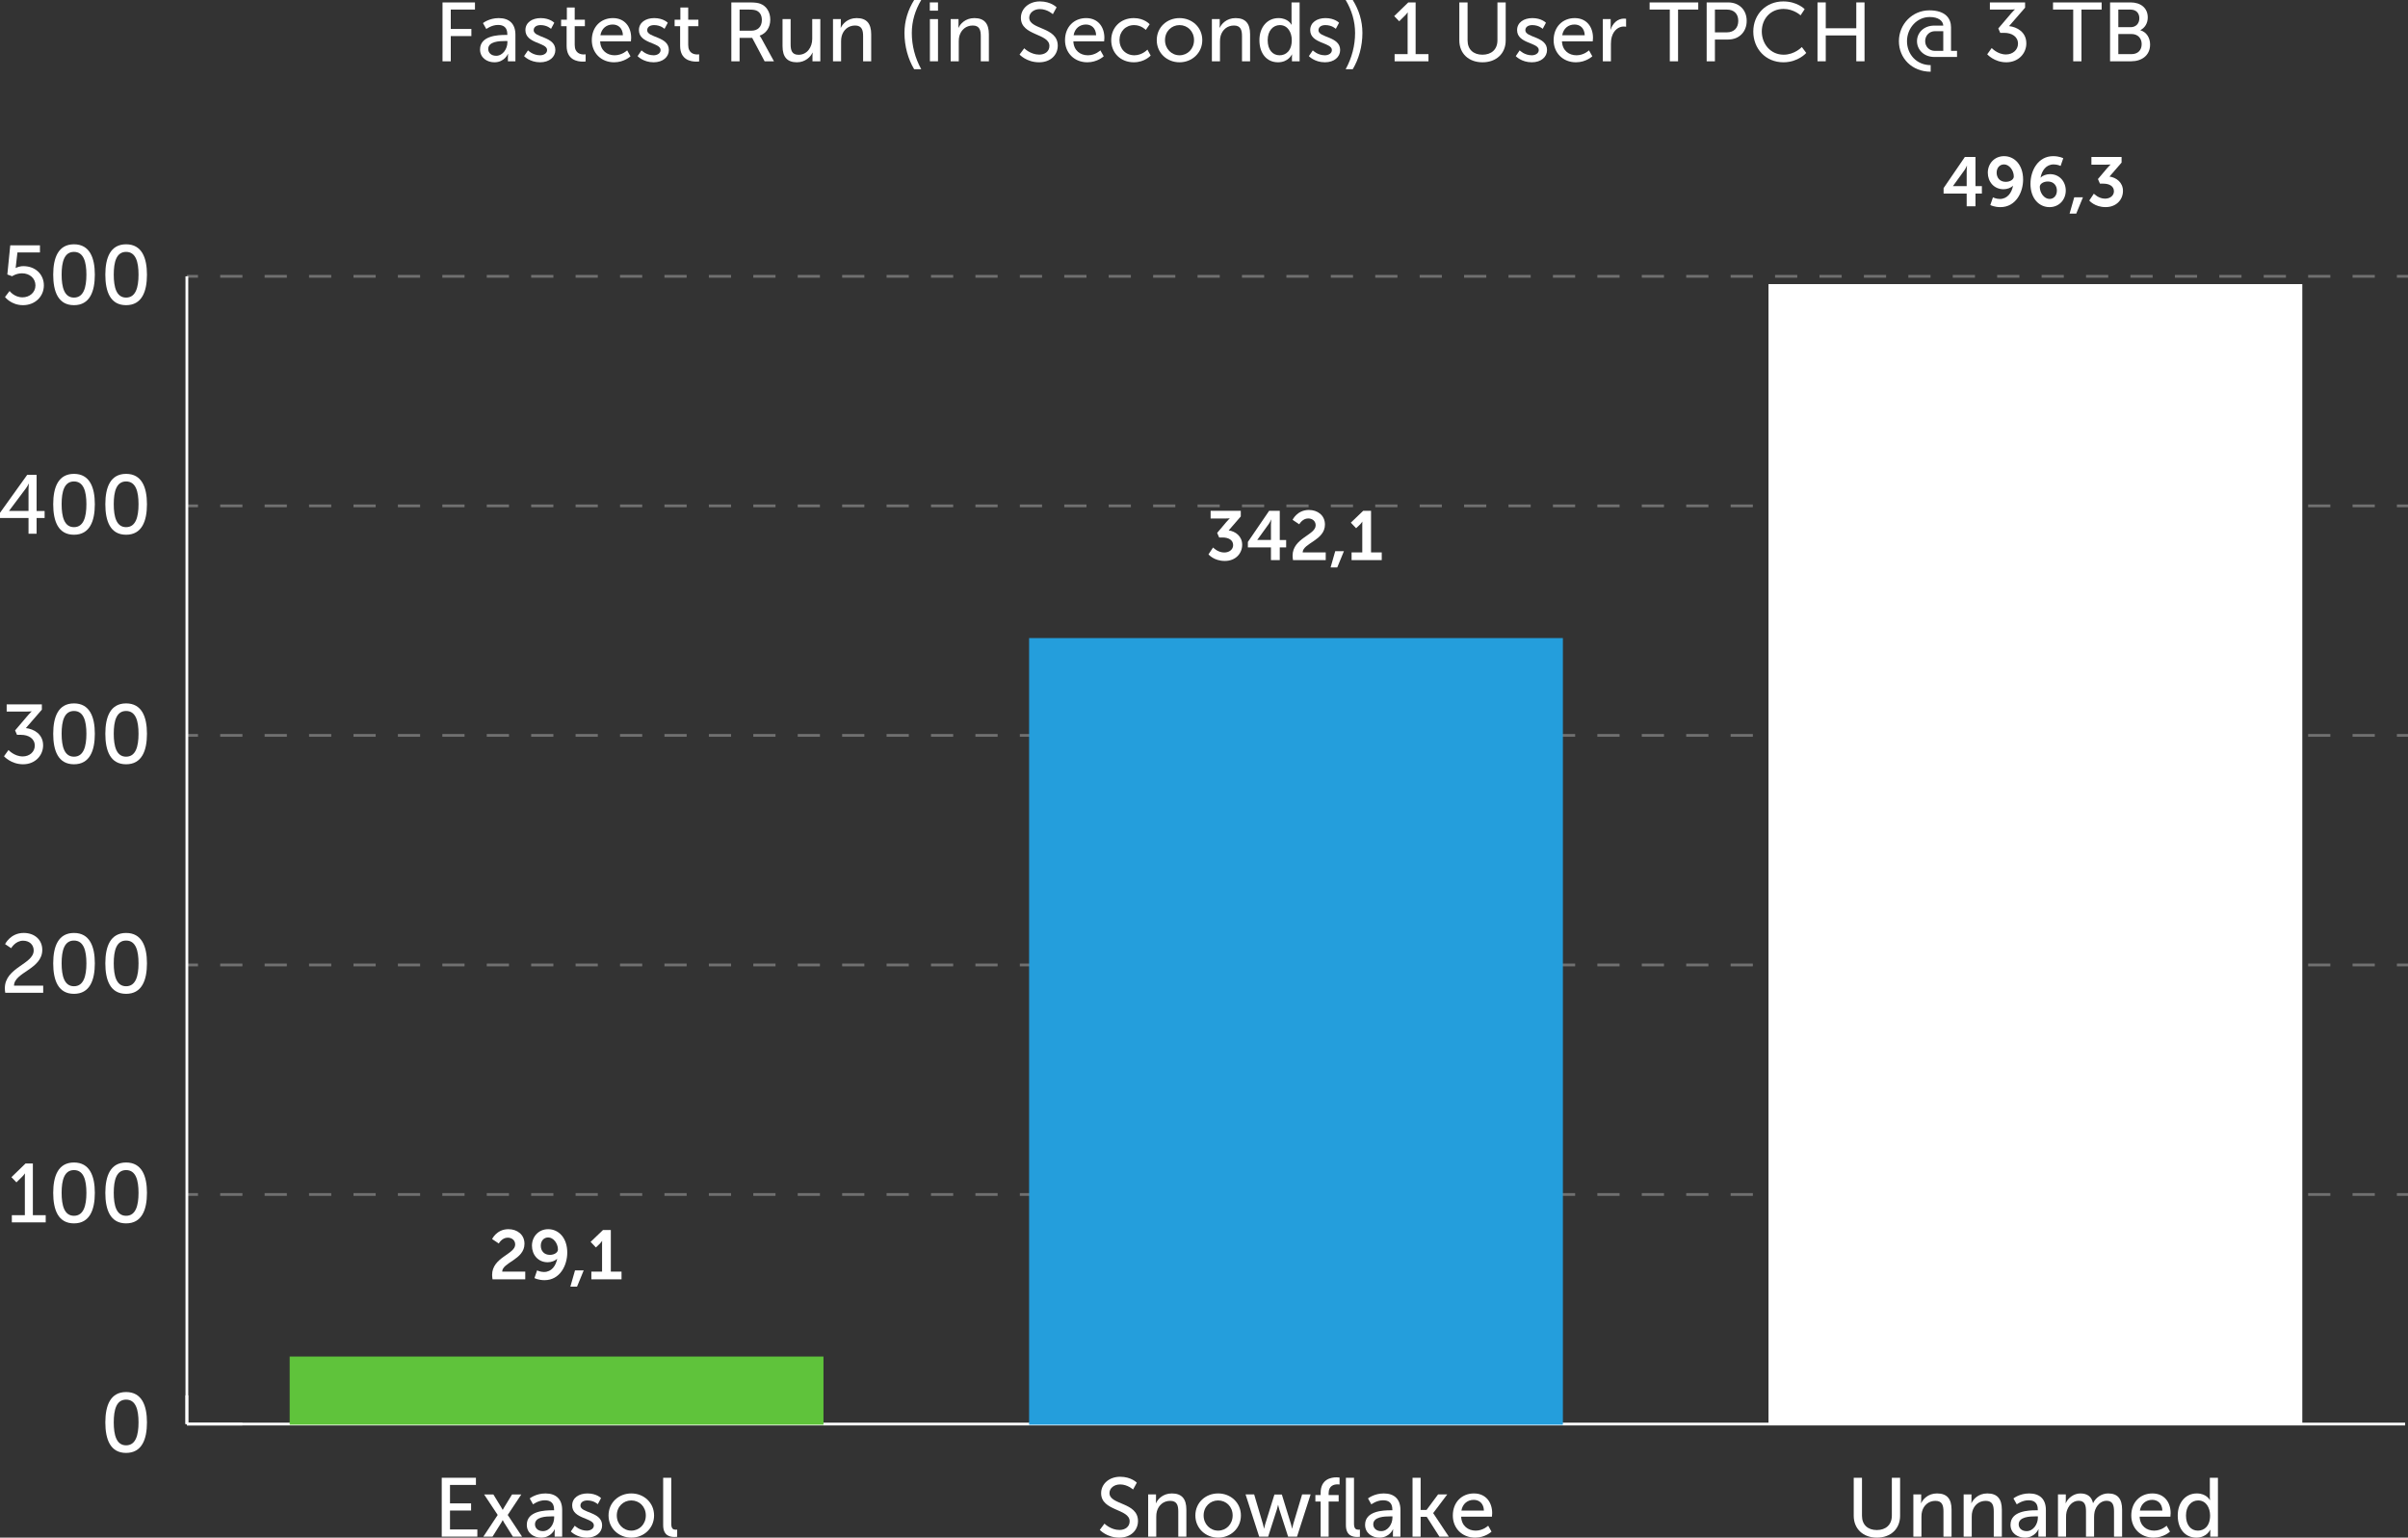
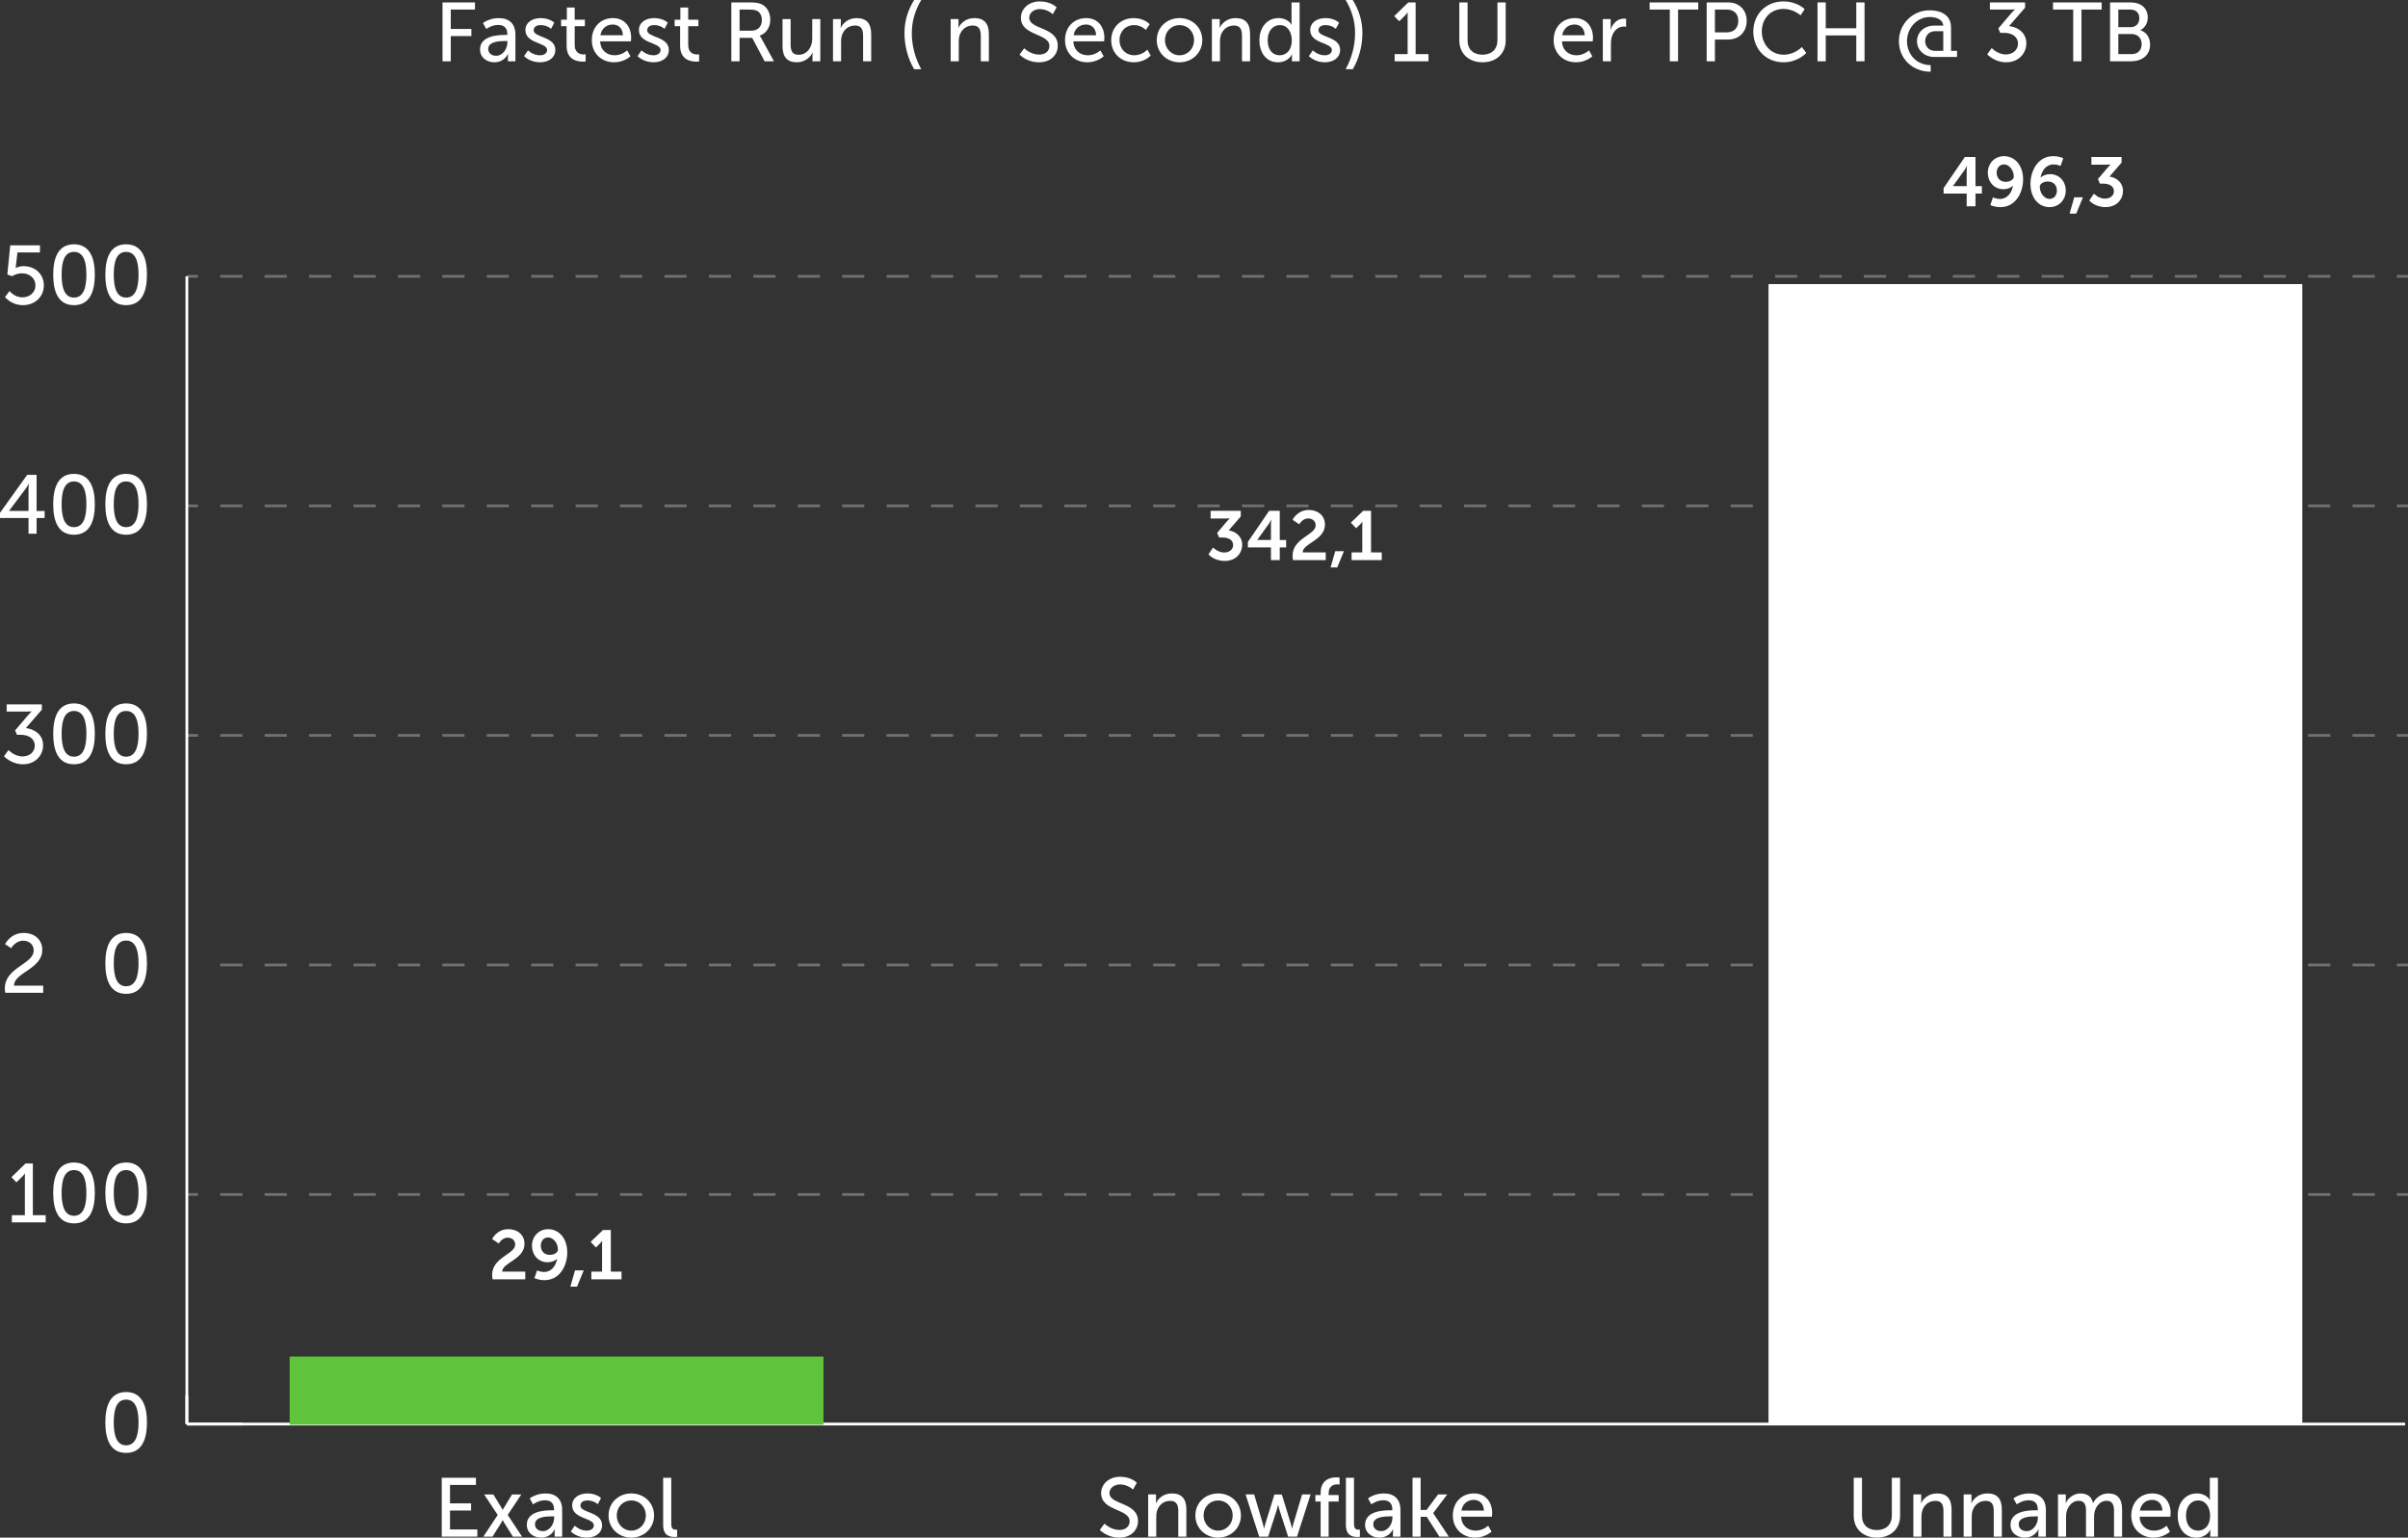
<svg xmlns="http://www.w3.org/2000/svg" id="Layer_2" data-name="Layer 2" viewBox="0 0 866.19 553.19">
  <rect x="0" y="0" width="866.19" height="553.19" fill="#333333" stroke="none" />
  <defs>
    <style> .cls-1, .cls-2, .cls-3, .cls-4 { stroke: #fff; } .cls-1, .cls-2, .cls-3, .cls-4, .cls-5, .cls-6 { stroke-miterlimit: 10; } .cls-1, .cls-3 { fill: none; } .cls-2, .cls-7, .cls-4 { fill: #fff; } .cls-2, .cls-5, .cls-6 { stroke-width: .5px; } .cls-3 { stroke-dasharray: 7.99 7.99; } .cls-8 { opacity: .3; } .cls-5 { fill: #5fc33b; stroke: #5fc33b; } .cls-6 { fill: #249edc; stroke: #249edc; } </style>
  </defs>
  <g id="Layer_1-2" data-name="Layer 1">
    <g>
      <line class="cls-4" x1="67.22" y1="512.33" x2="865.16" y2="512.33" />
      <line class="cls-4" x1="67.22" y1="512.33" x2="67.22" y2="502" />
    </g>
    <g>
      <g>
        <path class="cls-7" d="M37.89,511.73c0-6.09,1.83-10.92,7.47-10.92s7.5,4.83,7.5,10.92-1.83,10.98-7.5,10.98-7.47-4.86-7.47-10.98ZM49.83,511.73c0-4.59-.99-8.19-4.47-8.19s-4.44,3.6-4.44,8.19.99,8.25,4.44,8.25,4.47-3.63,4.47-8.25Z" />
        <g>
          <path class="cls-7" d="M4.26,437.19h4.68v-13.68c0-.66.03-1.32.03-1.32h-.06s-.24.48-1.02,1.23l-1.98,1.95-1.8-1.86,5.07-4.92h2.64v18.6h4.62v2.58H4.26v-2.58Z" />
          <path class="cls-7" d="M19.14,429.15c0-6.09,1.83-10.92,7.47-10.92s7.5,4.83,7.5,10.92-1.83,10.98-7.5,10.98-7.47-4.86-7.47-10.98ZM31.08,429.15c0-4.59-.99-8.19-4.47-8.19s-4.44,3.6-4.44,8.19.99,8.25,4.44,8.25,4.47-3.63,4.47-8.25Z" />
          <path class="cls-7" d="M37.89,429.15c0-6.09,1.83-10.92,7.47-10.92s7.5,4.83,7.5,10.92-1.83,10.98-7.5,10.98-7.47-4.86-7.47-10.98ZM49.83,429.15c0-4.59-.99-8.19-4.47-8.19s-4.44,3.6-4.44,8.19.99,8.25,4.44,8.25,4.47-3.63,4.47-8.25Z" />
        </g>
        <g>
          <path class="cls-7" d="M1.74,355.56c0-7.56,10.38-8.64,10.38-13.62,0-2.1-1.59-3.51-3.81-3.51-2.79,0-4.29,2.7-4.29,2.7l-2.19-1.47s1.92-4.02,6.69-4.02c3.9,0,6.69,2.43,6.69,6.09,0,6.96-10.11,8.04-10.17,12.87h10.5v2.58H1.89c-.09-.57-.15-1.11-.15-1.62Z" />
-           <path class="cls-7" d="M19.14,346.57c0-6.09,1.83-10.92,7.47-10.92s7.5,4.83,7.5,10.92-1.83,10.98-7.5,10.98-7.47-4.86-7.47-10.98ZM31.08,346.57c0-4.59-.99-8.19-4.47-8.19s-4.44,3.6-4.44,8.19.99,8.25,4.44,8.25,4.47-3.63,4.47-8.25Z" />
          <path class="cls-7" d="M37.89,346.57c0-6.09,1.83-10.92,7.47-10.92s7.5,4.83,7.5,10.92-1.83,10.98-7.5,10.98-7.47-4.86-7.47-10.98ZM49.83,346.57c0-4.59-.99-8.19-4.47-8.19s-4.44,3.6-4.44,8.19.99,8.25,4.44,8.25,4.47-3.63,4.47-8.25Z" />
        </g>
        <g>
          <path class="cls-7" d="M3.06,269.83s2.07,2.31,5.13,2.31c2.37,0,4.32-1.59,4.32-3.87,0-2.61-2.31-3.9-4.92-3.9h-1.47l-.69-1.59,4.62-5.43c.69-.81,1.32-1.38,1.32-1.38v-.06s-.63.09-1.8.09H2.4v-2.58h12.66v1.89l-5.76,6.63c2.79.3,6.21,2.1,6.21,6.21,0,3.63-2.85,6.81-7.2,6.81s-6.87-2.88-6.87-2.88l1.62-2.25Z" />
          <path class="cls-7" d="M19.14,263.98c0-6.09,1.83-10.92,7.47-10.92s7.5,4.83,7.5,10.92-1.83,10.98-7.5,10.98-7.47-4.86-7.47-10.98ZM31.08,263.98c0-4.59-.99-8.19-4.47-8.19s-4.44,3.6-4.44,8.19.99,8.25,4.44,8.25,4.47-3.63,4.47-8.25Z" />
          <path class="cls-7" d="M37.89,263.98c0-6.09,1.83-10.92,7.47-10.92s7.5,4.83,7.5,10.92-1.83,10.98-7.5,10.98-7.47-4.86-7.47-10.98ZM49.83,263.98c0-4.59-.99-8.19-4.47-8.19s-4.44,3.6-4.44,8.19.99,8.25,4.44,8.25,4.47-3.63,4.47-8.25Z" />
        </g>
        <g>
          <path class="cls-7" d="M0,184.49l9.78-13.65h3.39v12.99h2.88v2.52h-2.88v5.67h-2.91v-5.67H0v-1.86ZM10.26,183.83v-7.71c0-.99.12-2.1.12-2.1h-.06s-.48.99-1.05,1.74l-6,8.01v.06h6.99Z" />
          <path class="cls-7" d="M19.14,181.4c0-6.09,1.83-10.92,7.47-10.92s7.5,4.83,7.5,10.92-1.83,10.98-7.5,10.98-7.47-4.86-7.47-10.98ZM31.08,181.4c0-4.59-.99-8.19-4.47-8.19s-4.44,3.6-4.44,8.19.99,8.25,4.44,8.25,4.47-3.63,4.47-8.25Z" />
          <path class="cls-7" d="M37.89,181.4c0-6.09,1.83-10.92,7.47-10.92s7.5,4.83,7.5,10.92-1.83,10.98-7.5,10.98-7.47-4.86-7.47-10.98ZM49.83,181.4c0-4.59-.99-8.19-4.47-8.19s-4.44,3.6-4.44,8.19.99,8.25,4.44,8.25,4.47-3.63,4.47-8.25Z" />
        </g>
        <g>
          <path class="cls-7" d="M3.45,104.69s1.65,2.28,4.65,2.28c2.49,0,4.65-1.71,4.65-4.29s-2.1-4.35-4.83-4.35c-2.07,0-3.57,1.05-3.57,1.05l-1.71-.63,1.05-10.5h10.68v2.58H6.27l-.51,4.47c-.03.63-.15,1.11-.15,1.11h.06s1.17-.66,2.73-.66c4.47,0,7.38,3.09,7.38,6.9,0,4.08-3.21,7.14-7.5,7.14s-6.48-2.94-6.48-2.94l1.65-2.16Z" />
          <path class="cls-7" d="M19.14,98.81c0-6.09,1.83-10.92,7.47-10.92s7.5,4.83,7.5,10.92-1.83,10.98-7.5,10.98-7.47-4.86-7.47-10.98ZM31.08,98.81c0-4.59-.99-8.19-4.47-8.19s-4.44,3.6-4.44,8.19.99,8.25,4.44,8.25,4.47-3.63,4.47-8.25Z" />
          <path class="cls-7" d="M37.89,98.81c0-6.09,1.83-10.92,7.47-10.92s7.5,4.83,7.5,10.92-1.83,10.98-7.5,10.98-7.47-4.86-7.47-10.98ZM49.83,98.81c0-4.59-.99-8.19-4.47-8.19s-4.44,3.6-4.44,8.19.99,8.25,4.44,8.25,4.47-3.63,4.47-8.25Z" />
        </g>
      </g>
      <line class="cls-4" x1="67.22" y1="512.33" x2="67.22" y2="99.41" />
      <g>
        <line class="cls-4" x1="67.22" y1="512.33" x2="87.17" y2="512.33" />
        <g class="cls-8">
          <g>
            <line class="cls-1" x1="67.22" y1="429.74" x2="71.22" y2="429.74" />
            <line class="cls-3" x1="79.21" y1="429.74" x2="858.19" y2="429.74" />
            <line class="cls-1" x1="862.19" y1="429.74" x2="866.19" y2="429.74" />
          </g>
        </g>
        <g class="cls-8">
          <g>
-             <line class="cls-1" x1="67.22" y1="347.16" x2="71.22" y2="347.16" />
            <line class="cls-3" x1="79.21" y1="347.16" x2="858.19" y2="347.16" />
            <line class="cls-1" x1="862.19" y1="347.16" x2="866.19" y2="347.16" />
          </g>
        </g>
        <g class="cls-8">
          <g>
            <line class="cls-1" x1="67.22" y1="264.57" x2="71.22" y2="264.57" />
            <line class="cls-3" x1="79.21" y1="264.57" x2="858.19" y2="264.57" />
            <line class="cls-1" x1="862.19" y1="264.57" x2="866.19" y2="264.57" />
          </g>
        </g>
        <g class="cls-8">
          <g>
            <line class="cls-1" x1="67.22" y1="181.99" x2="71.22" y2="181.99" />
            <line class="cls-3" x1="79.21" y1="181.99" x2="858.19" y2="181.99" />
            <line class="cls-1" x1="862.19" y1="181.99" x2="866.19" y2="181.99" />
          </g>
        </g>
        <g class="cls-8">
          <g>
            <line class="cls-1" x1="67.22" y1="99.41" x2="71.22" y2="99.41" />
            <line class="cls-3" x1="79.21" y1="99.41" x2="858.19" y2="99.41" />
            <line class="cls-1" x1="862.19" y1="99.41" x2="866.19" y2="99.41" />
          </g>
        </g>
      </g>
    </g>
    <g>
      <rect class="cls-5" x="104.45" y="488.29" width="191.51" height="24.03" />
-       <rect class="cls-6" x="370.43" y="229.81" width="191.51" height="282.52" />
      <rect class="cls-2" x="636.41" y="102.46" width="191.51" height="409.86" />
    </g>
    <g>
      <g>
        <path class="cls-7" d="M666.81,531.65h2.97v13.68c0,3.24,2.1,5.13,5.34,5.13s5.4-1.89,5.4-5.19v-13.62h2.97v13.68c0,4.71-3.39,7.86-8.34,7.86s-8.34-3.15-8.34-7.86v-13.68Z" />
        <path class="cls-7" d="M688.26,537.65h2.82v2.01c0,.6-.06,1.11-.06,1.11h.06c.6-1.32,2.4-3.48,5.7-3.48,3.57,0,5.22,1.95,5.22,5.82v9.72h-2.91v-9.06c0-2.13-.45-3.81-2.88-3.81s-4.17,1.53-4.8,3.72c-.18.6-.24,1.29-.24,2.04v7.11h-2.91v-15.18Z" />
        <path class="cls-7" d="M706.35,537.65h2.82v2.01c0,.6-.06,1.11-.06,1.11h.06c.6-1.32,2.4-3.48,5.7-3.48,3.57,0,5.22,1.95,5.22,5.82v9.72h-2.91v-9.06c0-2.13-.45-3.81-2.88-3.81s-4.17,1.53-4.8,3.72c-.18.6-.24,1.29-.24,2.04v7.11h-2.91v-15.18Z" />
        <path class="cls-7" d="M732.36,543.35h.66v-.27c0-2.49-1.41-3.33-3.33-3.33-2.34,0-4.23,1.47-4.23,1.47l-1.2-2.13s2.19-1.8,5.67-1.8c3.84,0,6,2.1,6,5.94v9.6h-2.7v-1.44c0-.69.06-1.2.06-1.2h-.06s-1.23,3-4.86,3c-2.61,0-5.16-1.59-5.16-4.62,0-5.01,6.6-5.22,9.15-5.22ZM729,550.85c2.46,0,4.05-2.58,4.05-4.83v-.48h-.75c-2.19,0-6.15.15-6.15,2.88,0,1.23.96,2.43,2.85,2.43Z" />
        <path class="cls-7" d="M740.28,537.65h2.82v2.01c0,.6-.06,1.11-.06,1.11h.06c.72-1.77,2.85-3.48,5.22-3.48,2.55,0,4.05,1.17,4.56,3.45h.06c.84-1.83,2.94-3.45,5.4-3.45,3.42,0,5.01,1.95,5.01,5.82v9.72h-2.91v-9.09c0-2.13-.42-3.81-2.7-3.81-2.13,0-3.72,1.8-4.26,3.87-.15.63-.21,1.32-.21,2.1v6.93h-2.91v-9.09c0-1.98-.3-3.81-2.64-3.81-2.22,0-3.78,1.83-4.35,3.99-.15.6-.18,1.29-.18,1.98v6.93h-2.91v-15.18Z" />
        <path class="cls-7" d="M774.24,537.29c4.29,0,6.57,3.18,6.57,7.11,0,.39-.09,1.26-.09,1.26h-11.07c.15,3.33,2.52,5.01,5.22,5.01s4.5-1.77,4.5-1.77l1.2,2.13s-2.25,2.16-5.88,2.16c-4.77,0-8.04-3.45-8.04-7.95,0-4.83,3.27-7.95,7.59-7.95ZM777.84,543.47c-.09-2.61-1.71-3.87-3.66-3.87-2.22,0-4.02,1.38-4.44,3.87h8.1Z" />
        <path class="cls-7" d="M790.23,537.29c3.51,0,4.68,2.4,4.68,2.4h.06s-.06-.45-.06-1.02v-7.02h2.91v21.18h-2.76v-1.44c0-.6.03-1.02.03-1.02h-.06s-1.23,2.82-4.98,2.82c-4.11,0-6.69-3.24-6.69-7.95s2.85-7.95,6.87-7.95ZM790.62,550.67c2.25,0,4.38-1.59,4.38-5.46,0-2.7-1.41-5.4-4.29-5.4-2.4,0-4.38,1.98-4.38,5.43s1.77,5.43,4.29,5.43Z" />
      </g>
      <g>
        <path class="cls-7" d="M397.29,548.15s2.25,2.28,5.4,2.28c1.98,0,3.66-1.11,3.66-3.12,0-4.59-10.26-3.6-10.26-10.11,0-3.3,2.85-5.91,6.84-5.91s6,2.13,6,2.13l-1.35,2.46s-1.95-1.83-4.65-1.83c-2.25,0-3.84,1.41-3.84,3.09,0,4.38,10.26,3.21,10.26,10.08,0,3.27-2.52,5.97-6.72,5.97-4.5,0-7.02-2.79-7.02-2.79l1.68-2.25Z" />
        <path class="cls-7" d="M413.01,537.65h2.82v2.01c0,.6-.06,1.11-.06,1.11h.06c.6-1.32,2.4-3.48,5.7-3.48,3.57,0,5.22,1.95,5.22,5.82v9.72h-2.91v-9.06c0-2.13-.45-3.81-2.88-3.81s-4.17,1.53-4.8,3.72c-.18.6-.24,1.29-.24,2.04v7.11h-2.91v-15.18Z" />
        <path class="cls-7" d="M438.18,537.29c4.53,0,8.19,3.33,8.19,7.92s-3.66,7.98-8.19,7.98-8.19-3.36-8.19-7.98,3.66-7.92,8.19-7.92ZM438.18,550.67c2.88,0,5.22-2.28,5.22-5.46s-2.34-5.4-5.22-5.4-5.22,2.25-5.22,5.4,2.37,5.46,5.22,5.46Z" />
        <path class="cls-7" d="M448.05,537.65h3.09l3.15,10.65c.24.78.36,1.62.39,1.62h.06s.15-.84.39-1.62l3.3-10.62h2.67l3.27,10.62c.24.78.42,1.62.42,1.62h.06s.12-.84.36-1.62l3.18-10.65h3.06l-4.89,15.18h-3.21l-3.15-9.75c-.24-.78-.42-1.65-.42-1.65h-.06s-.18.87-.42,1.65l-3.12,9.75h-3.24l-4.89-15.18Z" />
        <path class="cls-7" d="M475.05,540.2h-1.89v-2.34h1.89v-.72c0-5.01,3.78-5.64,5.7-5.64.66,0,1.11.09,1.11.09v2.49s-.3-.06-.75-.06c-1.11,0-3.18.36-3.18,3.18v.66h3.6v2.34h-3.6v12.63h-2.88v-12.63ZM484.14,531.65h2.91v16.53c0,1.83.72,2.16,1.62,2.16.27,0,.51-.03.51-.03v2.58s-.45.06-.96.06c-1.65,0-4.08-.45-4.08-4.26v-17.04Z" />
        <path class="cls-7" d="M500.19,543.35h.66v-.27c0-2.49-1.41-3.33-3.33-3.33-2.34,0-4.23,1.47-4.23,1.47l-1.2-2.13s2.19-1.8,5.67-1.8c3.84,0,6,2.1,6,5.94v9.6h-2.7v-1.44c0-.69.06-1.2.06-1.2h-.06s-1.23,3-4.86,3c-2.61,0-5.16-1.59-5.16-4.62,0-5.01,6.6-5.22,9.15-5.22ZM496.83,550.85c2.46,0,4.05-2.58,4.05-4.83v-.48h-.75c-2.19,0-6.15.15-6.15,2.88,0,1.23.96,2.43,2.85,2.43Z" />
        <path class="cls-7" d="M508.11,531.65h2.91v11.58h2.13l4.14-5.58h3.3l-5.04,6.69v.06l5.61,8.43h-3.39l-4.56-7.14h-2.19v7.14h-2.91v-21.18Z" />
        <path class="cls-7" d="M530.19,537.29c4.29,0,6.57,3.18,6.57,7.11,0,.39-.09,1.26-.09,1.26h-11.07c.15,3.33,2.52,5.01,5.22,5.01s4.5-1.77,4.5-1.77l1.2,2.13s-2.25,2.16-5.88,2.16c-4.77,0-8.04-3.45-8.04-7.95,0-4.83,3.27-7.95,7.59-7.95ZM533.79,543.47c-.09-2.61-1.71-3.87-3.66-3.87-2.22,0-4.02,1.38-4.44,3.87h8.1Z" />
      </g>
      <g>
        <path class="cls-7" d="M158.9,531.65h12.3v2.58h-9.33v6.63h7.59v2.58h-7.59v6.81h9.84v2.58h-12.81v-21.18Z" />
        <path class="cls-7" d="M180.8,546.92s-.24.48-.45.84l-3.18,5.07h-3.3l5.16-7.8-4.89-7.38h3.33l2.82,4.62c.24.39.51.9.51.9h.06s.27-.51.51-.9l2.82-4.62h3.33l-4.89,7.38,5.16,7.8h-3.3l-3.18-5.07c-.21-.36-.45-.84-.45-.84h-.06Z" />
        <path class="cls-7" d="M198.65,543.35h.66v-.27c0-2.49-1.41-3.33-3.33-3.33-2.34,0-4.23,1.47-4.23,1.47l-1.2-2.13s2.19-1.8,5.67-1.8c3.84,0,6,2.1,6,5.94v9.6h-2.7v-1.44c0-.69.06-1.2.06-1.2h-.06s-1.23,3-4.86,3c-2.61,0-5.16-1.59-5.16-4.62,0-5.01,6.6-5.22,9.15-5.22ZM195.29,550.85c2.46,0,4.05-2.58,4.05-4.83v-.48h-.75c-2.19,0-6.15.15-6.15,2.88,0,1.23.96,2.43,2.85,2.43Z" />
        <path class="cls-7" d="M206.75,548.9s1.71,1.77,4.35,1.77c1.26,0,2.52-.66,2.52-1.89,0-2.79-7.8-2.22-7.8-7.17,0-2.76,2.46-4.32,5.49-4.32,3.33,0,4.89,1.68,4.89,1.68l-1.17,2.19s-1.35-1.35-3.75-1.35c-1.26,0-2.49.54-2.49,1.86,0,2.73,7.8,2.13,7.8,7.11,0,2.52-2.16,4.41-5.49,4.41-3.72,0-5.76-2.22-5.76-2.22l1.41-2.07Z" />
        <path class="cls-7" d="M227.09,537.29c4.53,0,8.19,3.33,8.19,7.92s-3.66,7.98-8.19,7.98-8.19-3.36-8.19-7.98,3.66-7.92,8.19-7.92ZM227.09,550.67c2.88,0,5.22-2.28,5.22-5.46s-2.34-5.4-5.22-5.4-5.22,2.25-5.22,5.4,2.37,5.46,5.22,5.46Z" />
        <path class="cls-7" d="M238.55,531.65h2.91v16.53c0,1.83.72,2.16,1.62,2.16.27,0,.51-.03.51-.03v2.58s-.45.06-.96.06c-1.65,0-4.08-.45-4.08-4.26v-17.04Z" />
      </g>
    </g>
    <g>
      <path class="cls-7" d="M177.02,458.69c0-6.4,8.3-7.42,8.3-10.95,0-1.55-1.2-2.47-2.7-2.47-2.07,0-3.2,2.1-3.2,2.1l-2.4-1.6s1.62-3.55,5.87-3.55c3.12,0,5.77,1.9,5.77,5.25,0,5.7-7.95,6.67-8.02,10.02h8.3v2.77h-11.77c-.07-.58-.15-1.08-.15-1.57Z" />
      <path class="cls-7" d="M192.25,459.81l.95-2.77s1.12.58,2.47.58c2.8,0,4.3-2.32,4.75-4.75h-.05c-.62.72-2.07,1.25-3.35,1.25-3.5,0-5.67-2.75-5.67-5.95s2.32-5.95,5.85-5.95c3.7,0,6.85,3.07,6.85,8.42,0,4.65-2.67,9.92-8.17,9.92-2.25,0-3.62-.75-3.62-.75ZM200.7,449.54c0-2.22-1.65-4.35-3.5-4.35-1.65,0-2.67,1.3-2.67,2.97,0,1.8,1.12,3.3,3.27,3.3,1.6,0,2.9-.85,2.9-1.92Z" />
      <path class="cls-7" d="M206.85,457.04h3.12l-2.4,5.85h-2.4l1.67-5.85Z" />
      <path class="cls-7" d="M212.72,457.49h3.85v-9.85c0-.6.02-1.2.02-1.2h-.05s-.2.42-.77,1l-1.42,1.35-1.9-2,4.45-4.27h2.82v14.97h3.85v2.77h-10.85v-2.77Z" />
    </g>
    <g>
      <path class="cls-7" d="M436.36,196.97s1.67,1.8,4.02,1.8c1.85,0,3.2-1.12,3.2-2.65,0-1.88-1.72-2.75-3.8-2.75h-1.23l-.72-1.65,3.25-3.85c.7-.83,1.27-1.35,1.27-1.35v-.05s-.52.07-1.57.07h-5.3v-2.77h10.85v2.03l-4.35,5.02c2.45.35,4.85,2.1,4.85,5.17s-2.3,5.82-6.25,5.82-5.87-2.37-5.87-2.37l1.65-2.47Z" />
      <path class="cls-7" d="M448.88,194.97l7.65-11.2h3.82v10.5h2.3v2.67h-2.3v4.57h-3.17v-4.57h-8.3v-1.97ZM457.18,194.27v-5.5c0-.88.12-1.85.12-1.85h-.05s-.4.95-.88,1.62l-4.1,5.67v.05h4.9Z" />
      <path class="cls-7" d="M464.96,199.94c0-6.4,8.3-7.42,8.3-10.95,0-1.55-1.2-2.47-2.7-2.47-2.07,0-3.2,2.1-3.2,2.1l-2.4-1.6s1.62-3.55,5.87-3.55c3.12,0,5.77,1.9,5.77,5.25,0,5.7-7.95,6.67-8.02,10.02h8.3v2.77h-11.77c-.07-.58-.15-1.08-.15-1.57Z" />
      <path class="cls-7" d="M480.31,198.29h3.12l-2.4,5.85h-2.4l1.67-5.85Z" />
      <path class="cls-7" d="M486.18,198.74h3.85v-9.85c0-.6.02-1.2.02-1.2h-.05s-.2.42-.77,1l-1.42,1.35-1.9-2,4.45-4.27h2.82v14.97h3.85v2.77h-10.85v-2.77Z" />
    </g>
    <g>
      <path class="cls-7" d="M699.14,67.67l7.65-11.2h3.82v10.5h2.3v2.67h-2.3v4.57h-3.17v-4.57h-8.3v-1.97ZM707.44,66.97v-5.5c0-.88.12-1.85.12-1.85h-.05s-.4.95-.88,1.62l-4.1,5.67v.05h4.9Z" />
      <path class="cls-7" d="M715.94,73.77l.95-2.77s1.12.58,2.47.58c2.8,0,4.3-2.32,4.75-4.75h-.05c-.62.72-2.08,1.25-3.35,1.25-3.5,0-5.67-2.75-5.67-5.95s2.33-5.95,5.85-5.95c3.7,0,6.85,3.07,6.85,8.42,0,4.65-2.67,9.92-8.17,9.92-2.25,0-3.62-.75-3.62-.75ZM724.39,63.5c0-2.22-1.65-4.35-3.5-4.35-1.65,0-2.67,1.3-2.67,2.97,0,1.8,1.12,3.3,3.27,3.3,1.6,0,2.9-.85,2.9-1.92Z" />
      <path class="cls-7" d="M730.39,66.1c0-4.65,2.67-9.92,8.17-9.92,2.25,0,3.62.75,3.62.75l-.95,2.77s-1.12-.55-2.5-.55c-2.8,0-4.27,2.32-4.72,4.75h.05c.62-.72,2.05-1.25,3.32-1.25,3.5,0,5.7,2.72,5.7,5.92s-2.32,5.95-5.85,5.95c-3.7,0-6.85-3.07-6.85-8.42ZM739.89,68.57c0-1.8-1.12-3.27-3.25-3.27-1.6,0-2.9.83-2.9,1.92,0,2.22,1.62,4.35,3.5,4.35,1.65,0,2.65-1.32,2.65-3Z" />
      <path class="cls-7" d="M746.14,70.99h3.12l-2.4,5.85h-2.4l1.67-5.85Z" />
      <path class="cls-7" d="M753.19,69.67s1.67,1.8,4.02,1.8c1.85,0,3.2-1.12,3.2-2.65,0-1.88-1.72-2.75-3.8-2.75h-1.23l-.72-1.65,3.25-3.85c.7-.83,1.28-1.35,1.28-1.35v-.05s-.53.07-1.58.07h-5.3v-2.77h10.85v2.03l-4.35,5.02c2.45.35,4.85,2.1,4.85,5.17s-2.3,5.82-6.25,5.82-5.87-2.37-5.87-2.37l1.65-2.47Z" />
    </g>
    <g>
      <path class="cls-7" d="M159.18.87h11.67v2.58h-8.7v6.96h7.41v2.58h-7.41v9.06h-2.97V.87Z" />
      <path class="cls-7" d="M181.83,12.57h.66v-.27c0-2.49-1.41-3.33-3.33-3.33-2.34,0-4.23,1.47-4.23,1.47l-1.2-2.13s2.19-1.8,5.67-1.8c3.84,0,6,2.1,6,5.94v9.6h-2.7v-1.44c0-.69.06-1.2.06-1.2h-.06s-1.23,3-4.86,3c-2.61,0-5.16-1.59-5.16-4.62,0-5.01,6.6-5.22,9.15-5.22ZM178.47,20.07c2.46,0,4.05-2.58,4.05-4.83v-.48h-.75c-2.19,0-6.15.15-6.15,2.88,0,1.23.96,2.43,2.85,2.43Z" />
      <path class="cls-7" d="M189.93,18.12s1.71,1.77,4.35,1.77c1.26,0,2.52-.66,2.52-1.89,0-2.79-7.8-2.22-7.8-7.17,0-2.76,2.46-4.32,5.49-4.32,3.33,0,4.89,1.68,4.89,1.68l-1.17,2.19s-1.35-1.35-3.75-1.35c-1.26,0-2.49.54-2.49,1.86,0,2.73,7.8,2.13,7.8,7.11,0,2.52-2.16,4.41-5.49,4.41-3.72,0-5.76-2.22-5.76-2.22l1.41-2.07Z" />
      <path class="cls-7" d="M203.82,9.42h-1.98v-2.34h2.07V2.7h2.82v4.38h3.66v2.34h-3.66v6.75c0,3.03,2.13,3.42,3.24,3.42.42,0,.69-.06.69-.06v2.58s-.42.06-1.02.06c-1.95,0-5.82-.6-5.82-5.67v-7.08Z" />
      <path class="cls-7" d="M220.47,6.51c4.29,0,6.57,3.18,6.57,7.11,0,.39-.09,1.26-.09,1.26h-11.07c.15,3.33,2.52,5.01,5.22,5.01s4.5-1.77,4.5-1.77l1.2,2.13s-2.25,2.16-5.88,2.16c-4.77,0-8.04-3.45-8.04-7.95,0-4.83,3.27-7.95,7.59-7.95ZM224.07,12.69c-.09-2.61-1.71-3.87-3.66-3.87-2.22,0-4.02,1.38-4.44,3.87h8.1Z" />
      <path class="cls-7" d="M230.76,18.12s1.71,1.77,4.35,1.77c1.26,0,2.52-.66,2.52-1.89,0-2.79-7.8-2.22-7.8-7.17,0-2.76,2.46-4.32,5.49-4.32,3.33,0,4.89,1.68,4.89,1.68l-1.17,2.19s-1.35-1.35-3.75-1.35c-1.26,0-2.49.54-2.49,1.86,0,2.73,7.8,2.13,7.8,7.11,0,2.52-2.16,4.41-5.49,4.41-3.72,0-5.76-2.22-5.76-2.22l1.41-2.07Z" />
      <path class="cls-7" d="M244.65,9.42h-1.98v-2.34h2.07V2.7h2.82v4.38h3.66v2.34h-3.66v6.75c0,3.03,2.13,3.42,3.24,3.42.42,0,.69-.06.69-.06v2.58s-.42.06-1.02.06c-1.95,0-5.82-.6-5.82-5.67v-7.08Z" />
      <path class="cls-7" d="M263.07.87h6.48c2.22,0,3.15.18,3.96.48,2.16.81,3.57,2.94,3.57,5.73s-1.5,4.98-3.81,5.73v.06s.24.27.63.96l4.5,8.22h-3.36l-4.47-8.43h-4.53v8.43h-2.97V.87ZM270.3,11.04c2.31,0,3.75-1.47,3.75-3.84,0-1.56-.6-2.67-1.68-3.27-.57-.3-1.26-.48-2.91-.48h-3.42v7.59h4.26Z" />
      <path class="cls-7" d="M281.49,6.87h2.91v9.06c0,2.1.42,3.78,2.85,3.78,3.09,0,4.92-2.73,4.92-5.73v-7.11h2.91v15.18h-2.82v-2.01c0-.63.06-1.11.06-1.11h-.06c-.63,1.5-2.61,3.48-5.58,3.48-3.42,0-5.19-1.8-5.19-5.82V6.87Z" />
      <path class="cls-7" d="M299.64,6.87h2.82v2.01c0,.6-.06,1.11-.06,1.11h.06c.6-1.32,2.4-3.48,5.7-3.48,3.57,0,5.22,1.95,5.22,5.82v9.72h-2.91v-9.06c0-2.13-.45-3.81-2.88-3.81s-4.17,1.53-4.8,3.72c-.18.6-.24,1.29-.24,2.04v7.11h-2.91V6.87Z" />
      <path class="cls-7" d="M325.35,11.85c0-4.32,1.26-8.31,3.48-11.85h2.55c-2.19,3.66-3.39,7.65-3.39,11.88,0,4.47,1.14,8.94,3.39,13.02h-2.55c-2.16-3.6-3.48-8.22-3.48-13.05Z" />
-       <path class="cls-7" d="M334.47.87h2.94v2.97h-2.94V.87ZM334.5,6.87h2.91v15.18h-2.91V6.87Z" />
      <path class="cls-7" d="M341.97,6.87h2.82v2.01c0,.6-.06,1.11-.06,1.11h.06c.6-1.32,2.4-3.48,5.7-3.48,3.57,0,5.22,1.95,5.22,5.82v9.72h-2.91v-9.06c0-2.13-.45-3.81-2.88-3.81s-4.17,1.53-4.8,3.72c-.18.6-.24,1.29-.24,2.04v7.11h-2.91V6.87Z" />
      <path class="cls-7" d="M368.43,17.37s2.25,2.28,5.4,2.28c1.98,0,3.66-1.11,3.66-3.12,0-4.59-10.26-3.6-10.26-10.11,0-3.3,2.85-5.91,6.84-5.91s6,2.13,6,2.13l-1.35,2.46s-1.95-1.83-4.65-1.83c-2.25,0-3.84,1.41-3.84,3.09,0,4.38,10.26,3.21,10.26,10.08,0,3.27-2.52,5.97-6.72,5.97-4.5,0-7.02-2.79-7.02-2.79l1.68-2.25Z" />
      <path class="cls-7" d="M390.69,6.51c4.29,0,6.57,3.18,6.57,7.11,0,.39-.09,1.26-.09,1.26h-11.07c.15,3.33,2.52,5.01,5.22,5.01s4.5-1.77,4.5-1.77l1.2,2.13s-2.25,2.16-5.88,2.16c-4.77,0-8.04-3.45-8.04-7.95,0-4.83,3.27-7.95,7.59-7.95ZM394.29,12.69c-.09-2.61-1.71-3.87-3.66-3.87-2.22,0-4.02,1.38-4.44,3.87h8.1Z" />
      <path class="cls-7" d="M407.85,6.51c3.81,0,5.7,2.22,5.7,2.22l-1.38,2.04s-1.62-1.74-4.2-1.74c-3.06,0-5.28,2.28-5.28,5.4s2.22,5.46,5.37,5.46c2.82,0,4.68-2.04,4.68-2.04l1.17,2.13s-2.1,2.43-6.06,2.43c-4.77,0-8.13-3.39-8.13-7.95s3.36-7.95,8.13-7.95Z" />
      <path class="cls-7" d="M424.29,6.51c4.53,0,8.19,3.33,8.19,7.92s-3.66,7.98-8.19,7.98-8.19-3.36-8.19-7.98,3.66-7.92,8.19-7.92ZM424.29,19.89c2.88,0,5.22-2.28,5.22-5.46s-2.34-5.4-5.22-5.4-5.22,2.25-5.22,5.4,2.37,5.46,5.22,5.46Z" />
      <path class="cls-7" d="M435.93,6.87h2.82v2.01c0,.6-.06,1.11-.06,1.11h.06c.6-1.32,2.4-3.48,5.7-3.48,3.57,0,5.22,1.95,5.22,5.82v9.72h-2.91v-9.06c0-2.13-.45-3.81-2.88-3.81s-4.17,1.53-4.8,3.72c-.18.6-.24,1.29-.24,2.04v7.11h-2.91V6.87Z" />
      <path class="cls-7" d="M459.9,6.51c3.51,0,4.68,2.4,4.68,2.4h.06s-.06-.45-.06-1.02V.87h2.91v21.18h-2.76v-1.44c0-.6.03-1.02.03-1.02h-.06s-1.23,2.82-4.98,2.82c-4.11,0-6.69-3.24-6.69-7.95s2.85-7.95,6.87-7.95ZM460.29,19.89c2.25,0,4.38-1.59,4.38-5.46,0-2.7-1.41-5.4-4.29-5.4-2.4,0-4.38,1.98-4.38,5.43s1.77,5.43,4.29,5.43Z" />
      <path class="cls-7" d="M472.23,18.12s1.71,1.77,4.35,1.77c1.26,0,2.52-.66,2.52-1.89,0-2.79-7.8-2.22-7.8-7.17,0-2.76,2.46-4.32,5.49-4.32,3.33,0,4.89,1.68,4.89,1.68l-1.17,2.19s-1.35-1.35-3.75-1.35c-1.26,0-2.49.54-2.49,1.86,0,2.73,7.8,2.13,7.8,7.11,0,2.52-2.16,4.41-5.49,4.41-3.72,0-5.76-2.22-5.76-2.22l1.41-2.07Z" />
      <path class="cls-7" d="M484.05,24.9c2.25-4.08,3.39-8.55,3.39-13.02,0-4.23-1.2-8.22-3.39-11.88h2.55c2.22,3.54,3.48,7.53,3.48,11.85,0,4.83-1.32,9.45-3.48,13.05h-2.55Z" />
      <path class="cls-7" d="M501.66,19.47h4.68V5.79c0-.66.03-1.32.03-1.32h-.06s-.24.48-1.02,1.23l-1.98,1.95-1.8-1.86,5.07-4.92h2.64v18.6h4.62v2.58h-12.18v-2.58Z" />
      <path class="cls-7" d="M524.94.87h2.97v13.68c0,3.24,2.1,5.13,5.34,5.13s5.4-1.89,5.4-5.19V.87h2.97v13.68c0,4.71-3.39,7.86-8.34,7.86s-8.34-3.15-8.34-7.86V.87Z" />
-       <path class="cls-7" d="M546.65,18.12s1.71,1.77,4.35,1.77c1.26,0,2.52-.66,2.52-1.89,0-2.79-7.8-2.22-7.8-7.17,0-2.76,2.46-4.32,5.49-4.32,3.33,0,4.89,1.68,4.89,1.68l-1.17,2.19s-1.35-1.35-3.75-1.35c-1.26,0-2.49.54-2.49,1.86,0,2.73,7.8,2.13,7.8,7.11,0,2.52-2.16,4.41-5.49,4.41-3.72,0-5.76-2.22-5.76-2.22l1.41-2.07Z" />
      <path class="cls-7" d="M566.45,6.51c4.29,0,6.57,3.18,6.57,7.11,0,.39-.09,1.26-.09,1.26h-11.07c.15,3.33,2.52,5.01,5.22,5.01s4.5-1.77,4.5-1.77l1.2,2.13s-2.25,2.16-5.88,2.16c-4.77,0-8.04-3.45-8.04-7.95,0-4.83,3.27-7.95,7.59-7.95ZM570.05,12.69c-.09-2.61-1.71-3.87-3.66-3.87-2.22,0-4.02,1.38-4.44,3.87h8.1Z" />
      <path class="cls-7" d="M576.56,6.87h2.82v2.64c0,.63-.06,1.14-.06,1.14h.06c.69-2.22,2.46-3.96,4.8-3.96.39,0,.75.06.75.06v2.88s-.39-.09-.84-.09c-1.86,0-3.57,1.32-4.26,3.57-.27.87-.36,1.8-.36,2.73v6.21h-2.91V6.87Z" />
      <path class="cls-7" d="M600.65,3.45h-7.26V.87h17.49v2.58h-7.26v18.6h-2.97V3.45Z" />
      <path class="cls-7" d="M613.91.87h7.74c3.87,0,6.66,2.61,6.66,6.63s-2.79,6.72-6.66,6.72h-4.77v7.83h-2.97V.87ZM621.17,11.64c2.55,0,4.11-1.59,4.11-4.14s-1.56-4.05-4.08-4.05h-4.32v8.19h4.29Z" />
      <path class="cls-7" d="M641.45.51c5.1,0,7.71,2.79,7.71,2.79l-1.47,2.22s-2.46-2.31-6.12-2.31c-4.74,0-7.83,3.6-7.83,8.1s3.15,8.37,7.86,8.37c3.99,0,6.54-2.76,6.54-2.76l1.59,2.13s-2.91,3.36-8.22,3.36c-6.36,0-10.83-4.86-10.83-11.07s4.62-10.83,10.77-10.83Z" />
      <path class="cls-7" d="M653.78.87h2.97v9.3h10.98V.87h2.97v21.18h-2.97v-9.3h-10.98v9.3h-2.97V.87Z" />
      <path class="cls-7" d="M694.01,3.72c5.79,0,7.8,2.91,7.8,6.09v8.49h2.16v2.19h-8.19c-3.75,0-6.21-2.64-6.21-5.67s2.43-5.61,6.21-5.61h3.24c-.06-1.71-1.77-3.09-4.86-3.09-4.65,0-8.19,4.02-8.19,8.7s3.42,8.61,8.52,8.61v2.37c-6.72,0-11.43-4.86-11.43-10.98s4.83-11.1,10.95-11.1ZM695.99,18.3h3.03v-7.08h-2.97c-2.1,0-3.54,1.62-3.54,3.57s1.44,3.51,3.48,3.51Z" />
      <path class="cls-7" d="M716.45,17.28s2.07,2.31,5.13,2.31c2.37,0,4.32-1.59,4.32-3.87,0-2.61-2.31-3.9-4.92-3.9h-1.47l-.69-1.59,4.62-5.43c.69-.81,1.32-1.38,1.32-1.38v-.06s-.63.09-1.8.09h-7.17V.87h12.66v1.89l-5.76,6.63c2.79.3,6.21,2.1,6.21,6.21,0,3.63-2.85,6.81-7.2,6.81s-6.87-2.88-6.87-2.88l1.62-2.25Z" />
      <path class="cls-7" d="M745.76,3.45h-7.26V.87h17.49v2.58h-7.26v18.6h-2.97V3.45Z" />
      <path class="cls-7" d="M759.02.87h7.41c3.57,0,6.15,1.98,6.15,5.4,0,2.07-1.02,3.72-2.64,4.56v.06c2.22.66,3.48,2.76,3.48,5.13,0,3.99-3.09,6.03-6.81,6.03h-7.59V.87ZM766.43,9.78c1.92,0,3.12-1.35,3.12-3.21s-1.14-3.12-3.18-3.12h-4.38v6.33h4.44ZM766.76,19.47c2.28,0,3.63-1.44,3.63-3.6s-1.44-3.63-3.66-3.63h-4.74v7.23h4.77Z" />
    </g>
  </g>
</svg>